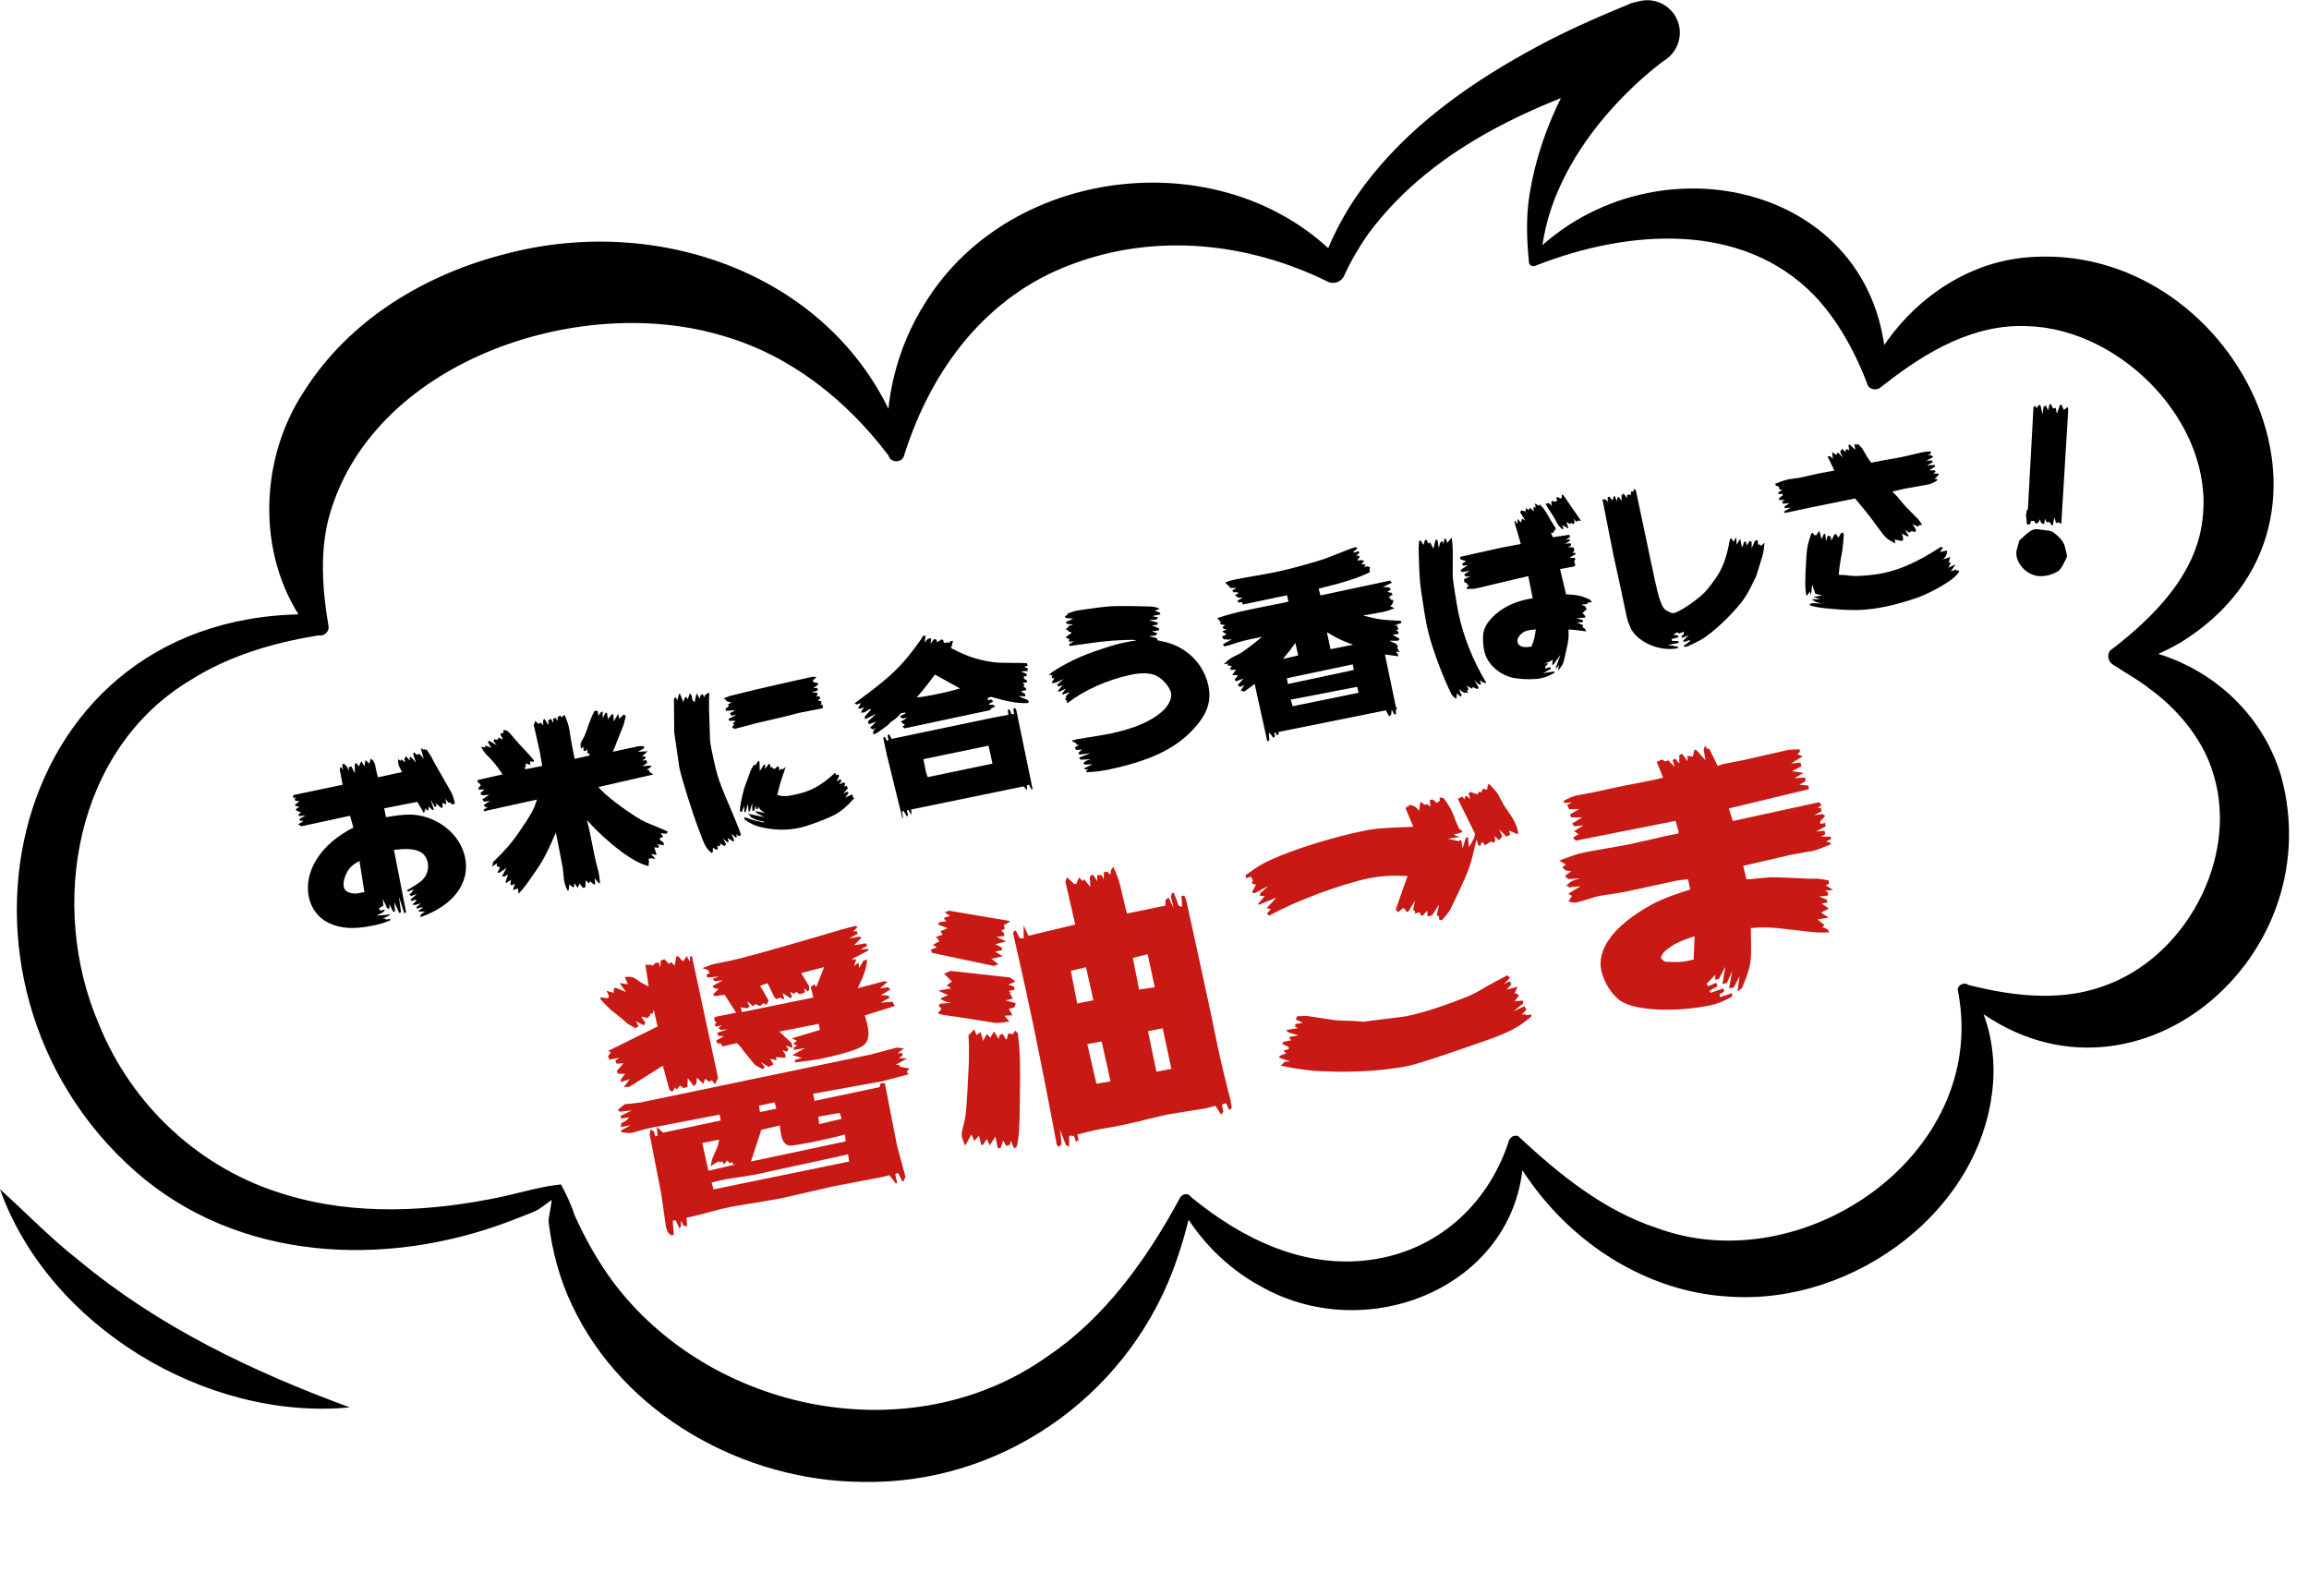
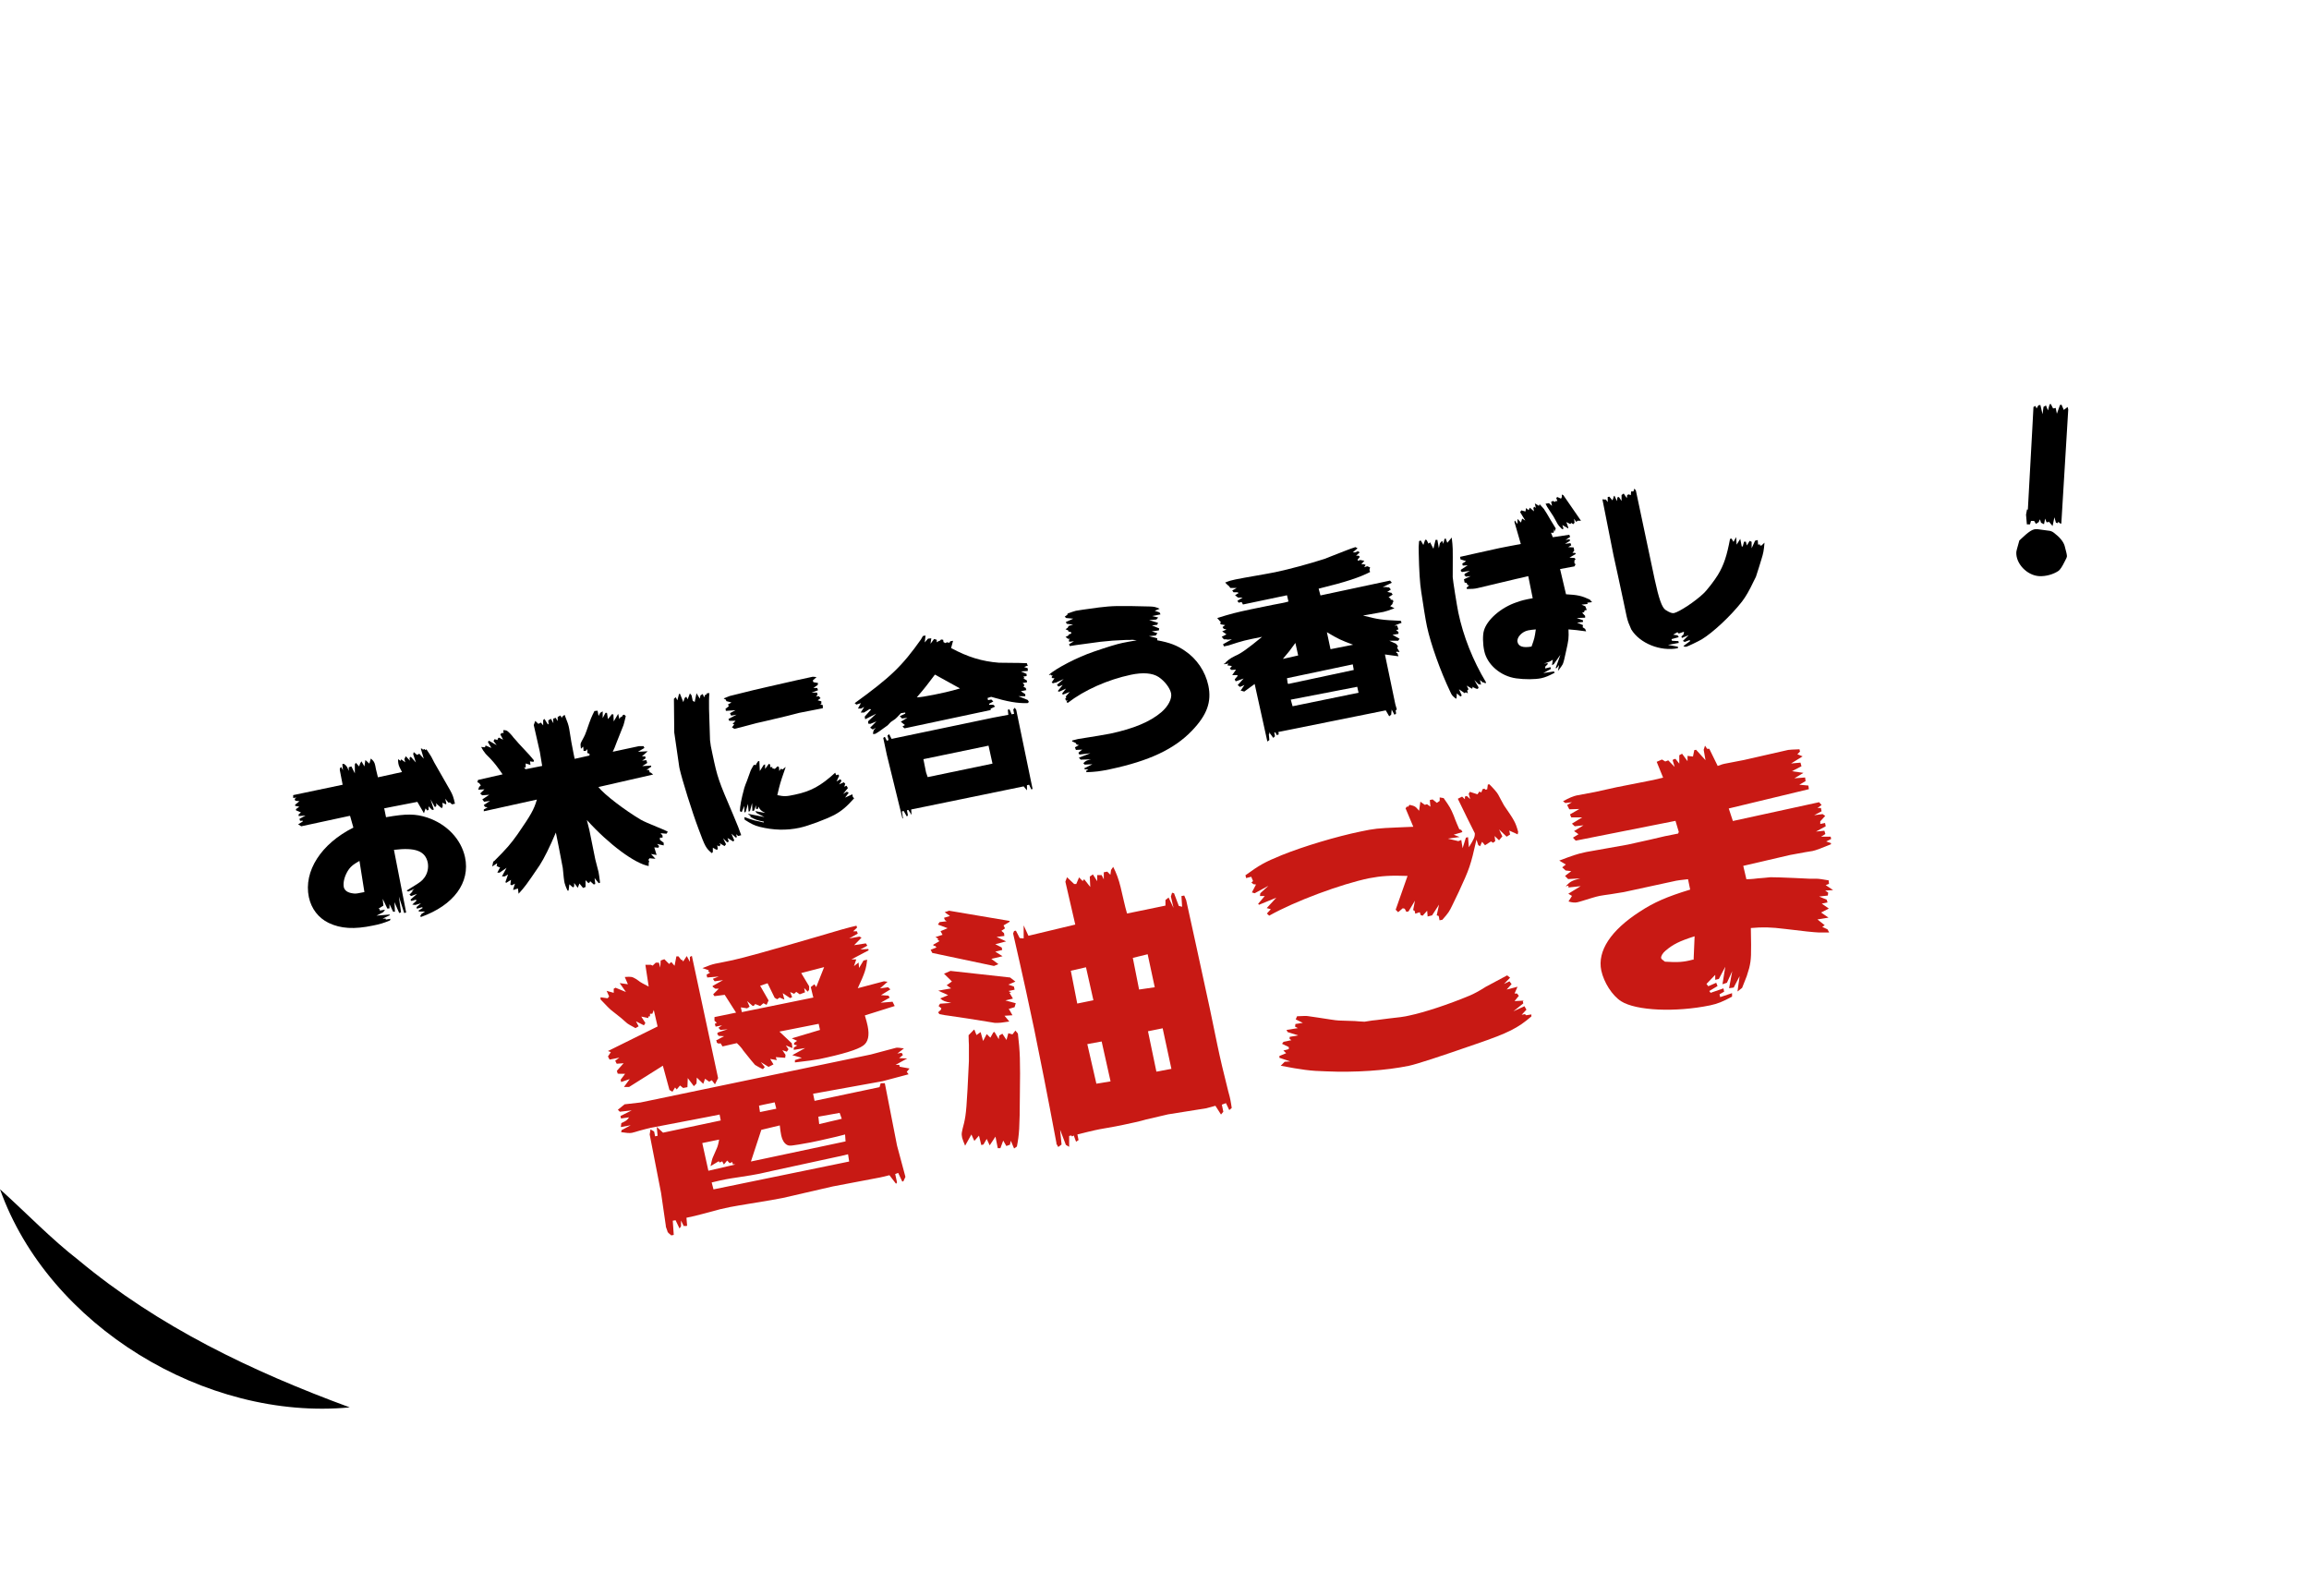
<svg xmlns="http://www.w3.org/2000/svg" id="_レイヤー_2" viewBox="0 0 140.03 96.78">
  <defs>
    <style>.cls-1{fill:#c81914;}.cls-2{fill:#fff;}.cls-3{fill:url(#Unnamed_Pattern_10);}.cls-4{fill:#212121;}.cls-5{clip-path:url(#clippath);}.cls-6{fill:none;}</style>
    <clipPath id="clippath">
      <rect class="cls-6" x="0" y="0" width="28.8" height="28.8" />
    </clipPath>
    <pattern id="Unnamed_Pattern_10" x="0" y="0" width="28.8" height="28.8" patternTransform="translate(-10768.42 -12575.52) rotate(175.63) scale(.4 -.4)" patternUnits="userSpaceOnUse" viewBox="0 0 28.8 28.8">
      <g>
        <rect class="cls-6" x="0" y="0" width="28.8" height="28.8" />
        <g class="cls-5">
          <path class="cls-4" d="m28.8-2.88c1.59,0,2.88,1.29,2.88,2.88s-1.29,2.88-2.88,2.88-2.88-1.29-2.88-2.88,1.29-2.88,2.88-2.88" />
          <path class="cls-4" d="m14.4-2.88c1.59,0,2.88,1.29,2.88,2.88s-1.29,2.88-2.88,2.88-2.88-1.29-2.88-2.88,1.29-2.88,2.88-2.88" />
          <path class="cls-4" d="m28.8,11.52c1.59,0,2.88,1.29,2.88,2.88s-1.29,2.88-2.88,2.88-2.88-1.29-2.88-2.88,1.29-2.88,2.88-2.88" />
          <path class="cls-4" d="m14.4,11.52c1.59,0,2.88,1.29,2.88,2.88s-1.29,2.88-2.88,2.88-2.88-1.29-2.88-2.88,1.29-2.88,2.88-2.88" />
          <path class="cls-4" d="m7.2,4.32c1.59,0,2.88,1.29,2.88,2.88s-1.29,2.88-2.88,2.88-2.88-1.29-2.88-2.88,1.29-2.88,2.88-2.88" />
          <path class="cls-4" d="m21.6,4.32c1.59,0,2.88,1.29,2.88,2.88s-1.29,2.88-2.88,2.88-2.88-1.29-2.88-2.88,1.29-2.88,2.88-2.88" />
          <path class="cls-4" d="m7.2,18.72c1.59,0,2.88,1.29,2.88,2.88s-1.29,2.88-2.88,2.88-2.88-1.29-2.88-2.88,1.29-2.88,2.88-2.88" />
          <path class="cls-4" d="m21.6,18.72c1.59,0,2.88,1.29,2.88,2.88s-1.29,2.88-2.88,2.88-2.88-1.29-2.88-2.88,1.29-2.88,2.88-2.88" />
          <path class="cls-4" d="m0-2.88c1.59,0,2.88,1.29,2.88,2.88S1.59,2.88,0,2.88-2.88,1.59-2.88,0-1.59-2.88,0-2.88" />
-           <path class="cls-4" d="m0,11.52c1.59,0,2.88,1.29,2.88,2.88S1.59,17.28,0,17.28s-2.88-1.29-2.88-2.88S-1.59,11.52,0,11.52" />
          <path class="cls-4" d="m28.8,25.92c1.59,0,2.88,1.29,2.88,2.88s-1.29,2.88-2.88,2.88-2.88-1.29-2.88-2.88,1.29-2.88,2.88-2.88" />
          <path class="cls-4" d="m14.4,25.92c1.59,0,2.88,1.29,2.88,2.88s-1.29,2.88-2.88,2.88-2.88-1.29-2.88-2.88,1.29-2.88,2.88-2.88" />
          <path class="cls-4" d="m0,25.92c1.59,0,2.88,1.29,2.88,2.88S1.59,31.68,0,31.68s-2.88-1.29-2.88-2.88S-1.59,25.92,0,25.92" />
        </g>
      </g>
    </pattern>
  </defs>
  <g id="SP">
    <g>
      <g>
        <g>
          <path class="cls-3" d="m37.04,81.36c2.62,17.41,30.18,23.25,38.18.6,7.28,8.78,18.84,5.32,20.01-3.47,12.57,16.49,31.89,2.5,27.23-9.3,15.09,8.35,25.64-14.96,9.42-20.29,18.2-9.11-2.5-32.59-14.79-16.86-1.95-10.88-13.16-12.22-20.72-7.19-.31-7.6,6.53-13.67,6.53-13.67-12.25,4.17-17.04,9.76-18.77,14.28-9.66-7.12-24.79-2.9-26.49,10.99-10.41-20.03-43-7.51-35.06,10.52-27.65,1.6-19.15,47.23,14.46,34.38" />
          <path class="cls-2" d="m33.75,72.27c2.61,17.41,30.19,23.25,38.18.6,7.28,8.78,18.84,5.33,20.01-3.47,12.57,16.49,31.89,2.5,27.22-9.3,15.09,8.35,25.64-14.96,9.42-20.28,18.2-9.1-2.5-32.59-14.79-16.86-1.96-10.88-13.17-12.22-20.72-7.19-.31-7.61,6.54-13.67,6.54-13.67-12.26,4.16-17.04,9.76-18.79,14.28-9.65-7.12-24.79-2.9-26.48,10.99-10.4-20.03-42.99-7.51-35.06,10.52-27.64,1.6-19.14,47.23,14.45,34.38" />
          <path d="m21.21,85.35c-8.72.83-18.26-4.93-21.21-13.23,1.65,1.49,3.1,3.01,4.75,4.29,4.86,4.05,10.51,6.75,16.46,8.94" />
        </g>
-         <path d="m34.01,71.81c.27.5.61,1.17.83,1.87.64,1.42,1.39,2.77,2.31,4.02,5.97,8,18.14,10.43,26.4,4.54,3.45-2.32,5.99-5.87,7.97-9.52.14-.33.51-.42.72-.12,3.14,2.58,6.89,4.36,10.89,3.8,3.92-.53,7.03-3.22,8.33-7.07.06-.3.28-.54.61-.43,2.47,2.31,5.17,4.5,8.38,5.56,8.82,3.3,20.11-4.38,18.32-14.21l-.03-.14c-.09-.35.37-.59.63-.38,2.92.74,5.89,1.04,8.6-.08,4.87-1.95,7.92-8.05,6.15-13.05-.64-1.9-2.13-3.67-3.81-4.87-.59-.47-1.27-.84-1.94-1.28l-.24-.15c-.28-.18-.35-.56-.18-.83,2.61-1.99,5.24-4.59,5.62-7.96.74-5.78-4.88-11.55-10.58-11.73-3.24-.16-6.12,1.5-8.73,3.55l-.22.17c-.23.18-.57.14-.75-.09-.78-2.1-1.9-4.08-3.28-5.51-4.37-4.49-11.24-3.98-16.75-1.84l-.16.06c-.15.06-.32-.01-.37-.16-.14-1.38-.2-2.82.04-4.24.68-4.14,2.75-7.98,5.49-11.13l2.01,3.46c-6.43,1.89-13.19,4.59-17.29,10.13-.55.79-1.04,1.61-1.44,2.49-.15.4-.61.6-1,.42-4.9-2.42-10.5-2.96-15.52-1.07-5.17,1.9-8.54,6.33-10.2,11.63-.14.45-.83.42-.94-.03-2.58-3.4-5.94-6.05-9.96-7.23-8.86-2.72-21.53,1.61-24.01,11.12-.49,1.95-.38,4.19.01,6.44.07.33-.25.65-.58.58-2.78.44-5.46,1.25-7.73,2.68-7.06,4.17-8.71,13.72-5.61,20.91,1.99,4.91,6.11,8.77,11.23,10.3,4.28,1.33,8.89,1.07,13.24.15,1.13-.25,2.42-.64,3.55-.74m-.53.91c-.41.29-.67.53-1.05.72l-.5.2-1.03.4c-7.5,2.85-16.47,2.47-22.71-3.03C-4.74,59.62.33,36.75,19.25,37.26c0-.02-.53.88-.53.88-3.15-4.03-3.13-10.1-.28-14.41,2.78-4.39,7.41-7.13,12.33-8.36,9.76-2.54,20.82,1.74,24.05,11.75.05.02-1,.18-.99.19-.21-3.02.55-6.23,2.29-8.96,5.25-8.48,18.37-9.82,25.17-2.57l-1.14.34c.68-2.03,1.77-3.91,3.12-5.56,2.69-3.31,6.26-5.75,9.98-7.75,1.85-1,3.78-1.83,5.71-2.63h.01l.46-.11c1.06-.26,2.13.39,2.39,1.45.2.83-.16,1.67-.84,2.12-.18.11-.44.32-.66.5-.71.57-1.37,1.19-2,1.84-1.71,1.77-3.15,3.81-4.05,6.12-.45,1.16-.72,2.39-.84,3.65l-.54-.27c7.45-7.52,21.54-4.28,21.51,7.37l-1.08-.27c1.73-3.61,5.28-6.55,9.47-6.96,12.62-1.21,21.36,16.02,9.43,23.36-1.06.61-2.21,1.08-3.34,1.44l-.09-1.23c.42.06.83.16,1.26.24,3.89.89,7.13,3.74,8.29,7.64,3.14,11.45-9.8,21.8-19.38,13.4-.03,0,.58-.52.58-.52.96,1.54,1.42,3.46,1.35,5.37-.35,7.91-8.42,13.87-16.06,13.31-4.28-.24-8.24-2.48-10.98-5.64-.88-1-1.64-2.14-2.31-3.29l.85-.22c.25,8.22-9.17,12.37-15.93,8.53-2.11-1.14-3.77-2.88-4.87-4.85l.71-.13c-.29,1.36-.69,2.75-1.19,4.07-2.95,7.69-10.46,12.92-18.76,12.77-7.24-.03-14.53-4.09-17.65-10.7-.77-1.6-1.22-3.33-1.43-5.07,0-.38.14-.78.19-1.36" />
      </g>
      <g>
        <g>
          <path d="m21.19,49.48l-2.92.63-.19-.12.28-.17v-.05s-.16.01-.16.01l-.04-.12.37-.2-.42.03v-.1s.14-.12.14-.12l-.3-.13v-.07s.2-.15.2-.15l-.25-.05v-.07s.26-.21.26-.21l-.25-.03-.04-.11.11-.08-.2.02v-.17s3-.63,3-.63l-.17-.88v-.11s.08-.09.08-.09l.11.2-.04-.37.09-.02c.17.12.2.16.3.43v-.22s.16-.05.16-.05l.21.42v-.55s.06-.09.06-.09l.2.22.06-.18.08-.13.18.31.06-.39.24.22.09-.31c.19.17.22.22.27.44l.04.21.12.49,1.46-.32c-.11-.2-.2-.38-.22-.51-.01-.05-.02-.14-.02-.27l.15.1.04-.09.25.18-.06-.19.09-.18.25.27-.03-.16.08-.08.31.35-.16-.5.03-.13.2.17.14-.07.27.3-.18-.61h.08s.05.07.05.07l.08-.05.07.07.06-.05c.15.23.26.38.3.46l.18.35c.32.56.64,1.12.96,1.68.15.27.2.4.29.81l-.18.04-.13-.12-.08.02-.2-.24.07.29-.03.05-.21-.1.02.22-.06.12-.36-.31.04.13-.05.09h-.06s-.25-.45-.25-.45l.2.62-.1.02-.22-.22v.22l-.09.03-.09-.13-.1.3-.4-.69-2.01.39.11.54c1.25-.22,1.79-.21,2.5.02,1.19.4,2.05,1.31,2.29,2.4.33,1.54-.68,2.92-2.67,3.63l-.06-.06.06-.04v-.06s.25-.17.25-.17h-.36s-.05-.05-.05-.05l.27-.17-.05-.04-.31.09-.02-.1.27-.23-.34.1-.19-.02.25-.23-.02-.07-.28.08-.06-.08.4-.35-.36.13-.1-.08.18-.19v-.06s.13-.11.13-.11l-.38.17-.1-.06c.15-.09.27-.17.32-.2.54-.33.6-.38.76-.59.19-.26.26-.6.2-.91-.15-.7-.75-.93-2.05-.77l.74,3.8-.12.03-.32-1,.13.96-.11.04-.29-.66.03.58h-.11s-.22-.46-.22-.46v.26s-.13.01-.13.01l-.28-.59.04.41-.3.19.08.03v.08s.32-.05.32-.05l-.11.15-.41.21.8-.07v.05s-.43.2-.43.2h.19s.01.06.01.06l.28-.05-.03.1c-.42.17-.62.23-1.03.31-1.14.24-1.96.19-2.69-.16-.62-.3-1.05-.86-1.2-1.56-.33-1.57.74-3.24,2.7-4.22l-.2-.71Zm.61,2.73c-.41.23-.57.37-.74.66-.18.32-.26.67-.21.93.05.21.24.34.56.38.16.03.28,0,.69-.08l-.3-1.89Z" />
          <path d="m29.94,52.25c.83-.83,1.02-1.06,1.45-1.66.82-1.19.99-1.49,1.17-2.1l-3.22.71v-.11s.23-.13.23-.13l-.16-.03-.07-.11.38-.25-.36.05-.11-.14.42-.28-.43.03-.12-.11.26-.25-.38.02.06-.17.1-.09-.1-.14-.11-.05.04-.14,1.49-.34c-.34-.49-.47-.66-.74-.95-.19-.19-.32-.32-.35-.38-.04-.04-.13-.17-.21-.33l.23.02.04-.11.35.15-.21-.36.06-.08.47.27-.19-.25.06-.11.21.05-.03-.06.08-.09.26.13-.17-.33.1-.08h.1s-.02-.17-.02-.17c.18,0,.22.02.34.13.04.04.15.14.29.33.11.11.2.23.3.34l.66.71c.05.05.13.16.27.32l-.02.09-.19-.02-.03-.04.03.25-.29-.09v.26s-.11-.04-.11-.04l.1.13,1.01-.2-.14-.85-.37-1.63.09-.25.19.18.15-.08.14.17v-.32s.08-.07.08-.07l.2.32h.05s-.02-.23-.02-.23l.16-.1.15.27-.02-.27.16-.06.12.2v-.25s.17-.09.17-.09l.08.16.02-.08.15-.12c.18.45.24.62.28.85l.13.8s.06.29.13.68l.07.34.9-.2v-.11s-.13-.04-.13-.04v-.24s-.1.11-.1.11h-.13s-.02-.26-.02-.26l-.14.13c-.02-.15-.03-.3-.02-.3.01-.06.08-.19.19-.39.04-.07.11-.22.17-.4.27-.78.28-.8.48-1.2l.19-.02.06.32.1-.19.15-.09v.41s.17-.32.17-.32h.09s.06.38.06.38l.24-.3.09.02.02.42.27-.46.07.32.07-.12.08-.02.07-.11.08-.02.09.09c-.07.3-.12.5-.14.55l-.41,1.03c-.02.06-.07.18-.13.34l-.11.24,1.59-.34h.28l.05.11-.39.23.59-.03-.35.31h.2s.02.12.02.12l-.21.14.26-.03.05.17-.3.19.54-.03v.07s-.28.19-.28.19h.14s.06.16.06.16h.05s.15.12.15.12l-3.32.76c.37.47,1.61,1.41,2.57,1.98.24.13.45.22,1.06.47.17.07.28.12.36.15l.22.11-.08.12-.36-.03.12.14v.13s-.16,0-.16,0v.13s.23.18.23.18v.16s-.4-.09-.4-.09l.12.13-.04.1-.25-.02.14.46-.34-.06.27.29-.36-.03-.07.1.05.07-.03.12v.18c-.84-.15-2.41-1.31-3.75-2.79.08.31.13.51.15.6l.36,1.78.2.78c.03.15.05.32.09.64l-.08.03-.25-.31.04.36-.09.03-.23-.21v.06s-.09.07-.09.07l-.18-.18v.41s-.15.06-.15.06l-.22-.27-.1.26-.22-.29v.2s-.07.07-.07.07l-.22-.19-.05.38h-.06c-.1-.2-.16-.38-.18-.46-.03-.12-.07-.45-.11-.91-.22-1.17-.29-1.51-.42-2.15-.39.92-.7,1.54-.98,1.98-.84,1.24-.9,1.31-1.28,1.73l-.04-.32-.27.09-.02-.03.11-.35-.2.1-.08-.05.04-.28-.29.18-.05-.04.16-.47-.2.12h-.17s.28-.52.28-.52l-.42.29h-.14s.17-.32.17-.32l-.1-.02-.05-.04h-.06s.03-.19.03-.19l-.3.2.07-.33Z" />
          <path d="m40.85,42.4l.13-.12.1.19.1-.39h.06s.2.5.2.5l.08-.25.1-.08.08.16.14-.36.1.12.07.33.12.07.11-.53.2.33.04-.2.14-.08.08.2.07-.16h.07s.02-.08.02-.08l.16-.02c-.03.38-.02.52-.02.98l.06,1.88c.02.22.06.45.15.85.3,1.42.36,1.59,1.24,3.64q.39.92.5,1.27l-.18.05-.13-.11.05.17-.06.04-.27-.24.17.41-.07.06-.34-.21.08.22-.1.04-.25-.24.18.36-.09.11-.31-.18.07.12-.1.08-.1-.07.03.25-.09.02-.21-.12v.26s-.06.07-.06.07c-.36-.3-.41-.4-.8-1.45-.4-1.05-1.02-3.05-1.16-3.69-.01-.06-.03-.14-.04-.25l-.28-1.93-.02-2.04Zm3.17.57l.18-.14-.05-.11.21-.12-.31-.08-.03-.09-.12-.06v-.02s.35-.14.35-.14c1.16-.29,1.97-.49,2.36-.57l1.67-.38,1.01-.22.23.02-.23.21.04.1.28.05-.02.12-.26.18h.23s.05.14.05.14l-.39.14h.33s.03.14.03.14l-.1.1.18-.02.1.12-.17.13.22.06v.17s-.1.02-.1.02l.19.04v.19s-1.43.28-1.43.28c-.52.13-.99.26-1.16.29-.78.18-1.38.33-1.42.33l-.68.18c-.1.03-.33.09-.67.17l-.15-.09.14-.18-.1-.03.18-.19h-.39s-.04-.11-.04-.11l.49-.26-.33.06-.07-.15.33-.18-.58.04-.02-.15Zm1.83,3.38l.12-.18.08-.02.03.61.24-.38.08-.02v.27s.23-.31.23-.31l.08.05v.15s.14,0,.14,0l-.02.07.16.04.17-.16.08.05.02.24.09-.14.11.04.19-.15c-.25.71-.27.8-.33.99-.06.2-.09.34-.18.72.42.09.56.08,1.07-.03.96-.2,1.57-.53,2.44-1.33l.06.15.13-.04.05.08-.16.34.24-.14.06.11-.14.21.28-.13.09.09-.06.18.14-.06.08.14-.29.36.23-.14.11.07-.22.29.44-.2.03.16.08.08c-.45.51-.76.77-1.2,1.01-.55.28-1.56.66-2.11.78-.79.17-1.59.15-2.43-.06-.31-.08-.49-.17-.9-.43l-.02-.16c.34.12.39.14.64.21.17.03.36.08.53.12l.02-.05c-.43-.09-.49-.11-.83-.29l.03-.04-.18-.15c.38.08.44.09,1.01.2l-.47-.24-.09-.12.61.11c-.27-.14-.31-.18-.41-.38l-.04.14h-.07s-.04-.01-.04-.01v-.22s-.12.33-.12.33l-.1.02-.02-.48-.13.49-.08.03-.04-.47-.14.49-.08.03v-.4s-.16.38-.16.38l-.11-.06c.01-.33.08-.71.27-1.41.05-.15.1-.29.16-.43.13-.35.21-.57.22-.61-.01,0,.09-.18.19-.35h.16Z" />
          <path d="m51.81,42.66c2.22-1.61,2.89-2.26,4.04-3.88l.12-.21.16-.03-.05.42.2-.23.2-.02-.05.33.22-.29.16.05v.15s.13-.08.13-.08l.07-.02.06-.07.13.02.02.14.12.06.08-.05.16.03.05-.09.17-.03-.12.44c1.02.55,1.88.81,2.9.89.26,0,.56.01.9.01.2,0,.33,0,.8.02l.02.09.05.04-.24.1.22.08v.16s-.41.03-.41.03l.34.15v.13s-.2.03-.2.03l.07.09-.07.02.22.13v.11s-.26.04-.26.04l.11.12-.06.11.17.09-.04.03.05.08-.34.07.27.18v.12s-.42,0-.42,0l.57.23.07.12-.08.07c-.62.02-1.22-.09-2.21-.38l-.22.07.03.13.2-.04.12.12-.25.14v.06s.25,0,.25,0l.11.11-.27.13v.08s-5.22,1.11-5.22,1.11l-.13-.11.15-.09-.25-.2.4-.24-.33.04-.13-.14.33-.15v-.07s-.26.04-.26.04c-.17.19-.35.37-.4.39l-.22.15-.19.2q-.66.49-.77.52s-.05,0-.12,0c.03-.21.03-.23.18-.38l-.19.11-.16-.11.38-.38-.37.15-.13-.02v-.14s.49-.46.49-.46l-.67.34-.03-.16.39-.44-.09-.02-.34.21h-.2s.21-.34.21-.34l-.19.1h-.19s.18-.33.18-.33l-.28.09-.08-.08Zm1.75,2.12l.05-.08h.06s.11.22.11.22l.11-.04-.07-.27.1-.09.15.29,6.17-1.29.91-.17-.03-.31.1-.02.13.3.15-.03-.05-.26.09-.11.09.13.99,4.79-.07.04-.14-.29-.13.03v.31s-.2-.24-.2-.24l-6.82,1.4.02.33-.19-.3-.09.02.06.3-.06.08-.2-.34-.1.03.06.41-.03.02-.95-3.87-.21-.99Zm3.14-3.87c-.49.65-.56.75-1.1,1.38.28-.01.45-.05,1.05-.16l.7-.15c.37-.09.46-.11.87-.23l-1.52-.84Zm-.45,6.22l3.94-.82-.24-1.09-3.95.82.16.8.1.29Z" />
          <path d="m63.61,40.92c.45-.4,1.72-1.06,2.72-1.4q1.25-.43,1.74-.53c.21-.05.49-.09.87-.16-.19-.03-.34-.04-.39-.02h-.29s-.78.04-.78.04c-.01,0-.39.04-.74.07l-1.48.2-.38.06-.05-.11.3-.18-.29.03-.02-.11.06-.07h-.11s-.15-.11-.15-.11l.19-.1v-.05s.16-.06.16-.06l-.02-.09-.16-.03v-.06s-.17-.08-.17-.08l.13-.09.06-.11.27-.08-.39-.05-.05-.11.45-.2-.43-.04-.09-.08.17-.13v-.06c.22-.08.42-.15.51-.17q.13-.03,1.39-.2c.83-.1,1.15-.11,3.08-.06.27.01.34.02.61.14l-.3.12.29.1.06.12-.51.1.37.09-.11.12-.44.04.54.16-.05.12-.32.04.44.18-.02.12-.43.06.34.11-.1.14-.41.04.5.13v.12c.76.14,1.2.31,1.68.64.73.49,1.24,1.26,1.42,2.1.21,1-.08,1.79-1,2.75-1.08,1.12-2.6,1.83-4.96,2.33-.62.13-.88.16-1.43.18l-.02-.08.13-.09h-.19s-.07-.06-.07-.06l.51-.25-.47.02-.08-.08c.13-.15.19-.17.46-.24l-.62.02-.11-.12.7-.27-.67.08-.06-.11.23-.19-.38.02-.06-.16.24-.13-.14-.04-.05-.09-.22-.1v-.05c.18-.05.29-.08.35-.09.09-.02.56-.09,1.24-.2.23-.04.48-.08.73-.13,1.41-.3,2.41-.72,3.08-1.29.43-.36.67-.84.6-1.16s-.38-.73-.75-.98c-.38-.25-.96-.29-1.68-.14-1.42.3-2.83.93-3.84,1.71l-.07-.06.06-.12-.09.05-.05-.13.07-.06-.04-.07.25-.28-.43.17-.03-.08.23-.29-.42.19-.08-.04.3-.37-.26.1-.09-.11.41-.35-.48.22h-.05s-.12.04-.12.04l-.08-.05.17-.26h-.12s-.06-.06-.06-.06l.07-.11h-.1s0-.05,0-.05l-.08.03-.06-.05Z" />
          <path d="m74.23,40.3q.19-.29.67-.52c.36-.15.75-.43,1.64-1.16-1.08.22-1.11.22-2.03.52l-.28.06-.06-.13.54-.3-.25.02-.12-.02h-.12s-.13-.15-.13-.15l.29-.15-.26-.18.26-.11-.17-.05-.07-.1.16-.12-.28-.05v-.06s-.04-.01-.04-.01l.07-.06-.06-.05-.17-.2c.88-.27,1.11-.33,2.05-.53.68-.14,1.1-.23,1.32-.27.32-.06.52-.1.58-.11.09-.02.21-.04.37-.09l-.09-.38-2.67.56-.08-.15-.18.04-.08-.11.32-.2h-.28s-.18-.14-.18-.14l.22-.14-.08-.04h-.23s-.08-.11-.08-.11l.27-.15h-.38s-.12-.15-.12-.15l-.04-.02-.16-.16c.27-.11.39-.14.63-.19.18-.04.85-.16,1.66-.3.26-.04.51-.1.75-.14.86-.18,2.07-.51,2.97-.8q.2-.07,1.33-.52.28-.11.56-.2l.13.07-.29.25h.15s.16-.07.16-.07l.11.07-.22.2h.15s.08.07.08.07l-.14.17.03.07.13-.05.25.05-.18.21h.16s.1.04.1.04l-.09.14.19-.06.17.07-.04.15.04.13c-.62.32-1.44.6-3.12,1.01l.11.41,4.22-.9.11.13-.55.26h.21s.08.02.08.02h.09s.11.13.11.13l-.22.15.12.02.05.02h.07s.09.12.09.12l-.25.16.13.08-.02.06.16.03.02.11-.05.07v.06s-.14.13-.14.13l.26.13c-.28.11-.57.2-.67.22-.11.02-.36.06-.84.15l-.4.07c.94.24,1.13.27,2.29.32l.05.12-.44.17h.17s.08.23.08.23l-.14.04.14.12v.11s-.36.06-.36.06l.43.24-.09.12h-.53s.4.18.4.18l.12.15-.05.1.15.25-.2-.02v.08s.06,0,.06,0l.07.2-.82-.11.63,3.02.09.31-.07.07.03.18-.1.08-.17-.32-.03.31-.12.1-.21-.36-.2.04-6.31,1.27.02.15-.12.04-.08-.16h-.07s.04.23.04.23l-.1.1-.27-.37.04.11-.04.03.03.36-.12.09-.77-3.49-.63.46-.22-.06.23-.34-.27.12-.14-.11.36-.4-.48.17-.06-.12.18-.21-.03-.05h-.3s.23-.33.23-.33l-.27.02-.11-.08.13-.16-.28-.04.07-.11-.2.04-.06-.07Zm4.5-.54l-.17-.77c-.32.45-.38.52-.76.97l.93-.21Zm-.61,1.72l3.98-.85-.06-.34-3.99.84.04.3.04.05Zm.27,1.35l4-.82-.08-.36-4.03.78.07.26.04.14Zm3.67-3.73c-.77-.29-.88-.34-1.59-.76l.22,1.03,1.37-.27Z" />
          <path d="m86.17,32.79l.15.26.11-.32.09.02.11.22.1-.08.2.39.13-.54h.11s.09.51.09.51l.07-.34h.04s.07-.11.07-.11l.04.04.05.14.07-.29.07-.04.1.27.27-.32c.04.33.05.46.06.69,0,.1.01.67,0,1.71,0,.14.26,1.77.34,2.15.3,1.43.88,2.9,1.68,4.23l-.04.07-.08-.06h-.07s-.18-.15-.18-.15l.07.28-.16-.03-.25-.25.26.45-.05.09-.11-.02-.25-.12.05.05-.03.08-.33-.19.11.22-.08.07.04.18-.13-.07-.06.06-.35-.24.17.38-.08.06-.22-.19-.02.3-.04.02c-.21-.17-.24-.2-.33-.4-.61-1.27-1.2-2.94-1.42-3.97-.09-.41-.24-1.38-.35-2.12-.08-.49-.13-1.29-.15-2.34-.01-.33-.01-.4.02-.72l.08-.04Zm2.43,1.76l.41-.27-.3.02-.03-.12.23-.15-.34-.11-.02-.15,1.07-.24c.58-.13.91-.2,1.31-.29.23-.05.73-.14,1.3-.25l-.39-1.35.04-.07.07.12.08.08v-.3s.21.22.21.22l.07-.24.19.12-.31-.51.07-.11.25.07.04-.21.15.13.08-.15.25.22-.04-.2.05-.08.1.07-.06-.27.25.15.04-.1c.15.16.3.32.3.35.06.08.19.3.38.63.04.07.16.27.3.49l-.09.21-.04-.2v.25s-.16,0-.16,0l.11.27,1-.15.05.13-.28.19.25-.05.02.1-.3.18.33-.04.05.13-.19.11.33.02.04.19-.11.14h.16l.05.06-.39.23.31.02.06.08-.07.07v.17s.07.06.07.06l-.07.13-.87.16.36,1.53c.71.04.94.09,1.44.32l.14.16-.29.03.02.08-.37.04.23.1.09.22-.13.03-.03.1-.12.04.18.19v.11s-.51.02-.51.02l.38.14v.1s-.36.04-.36.04l.36.15-.02.13.15.1.06.15c-.55-.07-.63-.09-1.07-.12.02.55.02.59-.17,1.43-.07.34-.13.57-.17.66,0,.02-.14.24-.3.43l.07-.36-.15.19h-.06s.29-.81.29-.81l-.4.57-.11.06.05-.33-.21.12-.34.12.21-.03.05.04-.17.17v.11s.32-.08.32-.08l.02.11-.46.25.65-.1.04.08c-.38.2-.55.27-.81.33-.37.08-1.01.08-1.52.01-.95-.13-1.77-.84-1.94-1.67-.09-.41-.1-.96-.02-1.22.18-.66,1.03-1.41,2-1.73.24-.09.46-.15.96-.24l-.27-1.34c-.3.08-.57.13-.69.16l-2.4.57c-.17.04-.34.05-.63.05l-.02-.08.16-.14-.1-.02-.06-.13-.12-.02-.04-.2.41-.19-.29.03-.1-.1.04-.08.3-.17-.48.07-.07-.06v-.04Zm4.54,3.62c-.17.01-.36.04-.47.06-.38.08-.7.43-.64.7.06.28.34.37.85.28.17-.47.19-.54.26-1.04Zm.81-7.64l.17.15-.05-.25.11-.05.12.06.04-.05h.11s-.07-.19-.07-.19l.06-.06.23.1.05-.1v-.15s.09.04.09.04l1.07,1.55h-.2s-.09.07-.09.07l-.13-.19.03.24-.08.09-.12-.08-.06.07-.24-.12.12.33v.06s-.36-.21-.36-.21l.07.23-.09.02c-.15-.15-.24-.26-.26-.3l-.26-.47-.38-.58s-.05-.1-.1-.19l.23-.04Z" />
          <path d="m97.38,30.28l.12.17v-.31s.1-.02.1-.02l.18.22.04-.07v-.03s.03-.04.03-.04v-.07s.06-.07.06-.07l.15.33.03-.23.09-.02.16.24v-.36s.13-.09.13-.09l.19.28.02-.19.1-.04.12.05.02-.23h.14s.06-.17.06-.17l.09.12,1.14,5.39c.25,1.16.44,1.71.66,1.85.25.16.39.21.51.19.32-.07,1.28-.7,1.78-1.18.23-.21.67-.79.88-1.13.37-.61.55-1.18.74-2.19l.09-.02.12.2.16-.29.03.46.22-.35.09.46h.06s.08-.29.08-.29h.11s.06.23.06.23l.17-.28.12.06v.39s.21-.46.21-.46l.16-.04.02.28.11-.02v.06s.09.02.09.02l.19-.18c-.04.49-.07.64-.19,1.02-.1.35-.17.54-.33,1.05-.05.09-.1.2-.15.3q-.36.77-.7,1.21c-.69.88-1.77,1.88-2.43,2.28-.22.13-.85.43-.94.45-.01,0-.05,0-.1,0l-.08-.04.42-.31-.05-.05-.29.11-.11-.06.35-.35-.41.17-.03-.09.13-.12.03-.17-.32.11-.08-.08-.26.15.27.04.07.11-.44.12.03.1.39.02.02.11-.65.12.6.11v.09c-1.06.21-2.31-.29-2.83-1.14-.16-.37-.2-.45-.28-.79l-.22-1.04-.24-1.12-.06-.28-.28-1.28-.67-3.38.19.02Z" />
-           <path d="m107.7,29.4l-.07-.05c.42-.17.63-.24.83-.28q.09-.02.63-.09l1.32-.29c.2-.04.45-.08.84-.15l-.42-.87h.08s.03.01.03.01h.07s.14.15.14.15l-.04-.42.26.19.04-.14.1.02.26.28-.17-.35.1-.19.22.19.02-.14.09-.03.12.08-.05-.33.08-.03.33.32-.04-.35h.05s.13.09.13.09l-.04-.07.04-.05c.17.16.28.28.31.34l.29.49c.04.06.11.18.23.33l.77-.15c.59-.1.94-.16,1.07-.19l1.3-.3s.22-.03.47-.05v.15s-.21.08-.21.08h.21s.16.11.16.11l-.43.24.35-.03.03.12-.33.18.47-.02.02.09-.36.23h.32s.07.08.07.08l-.15.12h.27s.09.05.09.05l-.28.28h.14s.04.07.04.07c-.24.16-.38.22-.56.26-.14.03-.55.1-1.16.21-.15.02-.3.05-.46.09-.12.03-.32.07-.56.13.13.13.23.23.27.27.18.22.36.44.55.65l.79.8s.1.14.2.31h-.19s-.05.1-.05.1l-.35-.15.22.33-.05.15-.22-.06-.14.09-.26-.17.21.34-.03.07-.39-.18.09.18-.02.05.04.13-.09.09-.43-.09.03.24c-.52-.28-.59-.33-1.02-.93-.48-.66-.86-1.15-1.42-1.8-2.08.42-2.37.48-2.95.6l-1.31.28-.06-.08.42-.25-.36.04-.02-.11.31-.2-.39.04-.06-.13.17-.11-.35.02v-.13s.22-.16.22-.16l-.02-.08h-.24s-.02-.09-.02-.09l.26-.18h-.17s-.07-.2-.07-.2l-.18-.03.05-.09Zm1.84,6.67c-.08-.38-.08-.94.01-2.35.04-.55.09-.76.29-1.35l.09-.07.12.19.07-.07.02.05.19-.28.15.51.12-.31.09-.02.05.45.11-.34.17.06.05.25.16-.36.12-.05.14.23.17-.29.11-.02.05.11c-.03.47-.07.8-.09.97-.05.26-.1.53-.14.8-.02.11-.05.34-.08.68.19,0,.4.02.42.02.12.02.23.03.35.04.41.04,1.37-.04,1.95-.17,1.06-.22,2.17-.73,3.45-1.57h.16s-.18.3-.18.3l.42-.1c-.02.29-.04.33-.25.55l.44-.15-.09.34h.14s-.16.31-.16.31l.44-.21-.29.43.35-.12v.11s.05-.05.05-.05l.1.03v.05q-.27.48-1.67,1.2-.48.24-.87.38c-.65.22-1.27.4-1.83.52-1.25.26-2.05.29-3.72.12-.43-.05-.57-.07-.93-.17l-.05-.07.14-.07.66.02c-.38-.06-.43-.09-.68-.26h.53s-.43-.14-.43-.14l.55-.09-.42-.1-.19-.56-.07.66-.07-.24-.17.25-.06-.04Z" />
          <path d="m122.46,32.78c.6-.57.81-.71,1.09-.69t.66.09q.2.01.35.13.53.4.65.79c.1.36.14.55.14.63q0,.08-.14.33-.22.45-.37.56c-.31.21-.76.34-1.17.32-.74-.04-1.43-.76-1.39-1.46,0-.03.02-.08.03-.15l.15-.54Zm.52-1.87l.27-4.91.07-1.32.12-.06.07.15.11-.19.12-.02.13.56.06-.45.15-.08.12.3.1-.37.07-.02.14.27.16-.03.07.35.19-.53.09-.02.14.32.13-.1.1-.08.04.15-.42,6.92h-.06s-.12-.1-.12-.1l-.06.08-.09-.04-.09-.32-.11.53-.23-.27-.04.04h-.1s-.08-.22-.08-.22l-.07.34-.18-.09-.07-.21-.07.17-.17.11-.11-.18h-.19s-.06.21-.06.21h-.19s-.05-.59-.05-.59l.06-.32Z" />
        </g>
        <g>
          <path class="cls-1" d="m37.08,63.82l-.21-.08,3.01-1.49-.23-1-.09.23h-.14s0,.15,0,.15l-.11.02.02.09-.44-.09.25.39-.09.14-.48-.24.16.3-.19.11c-.28-.15-.48-.26-.55-.33l-.33-.29c-.17-.14-.35-.28-.53-.42-.09-.05-.41-.38-.71-.7v-.13s.43.06.43.06l.09-.11-.15-.34.43.12v-.25s.11-.06.11-.06l.63.26-.38-.54.5.07-.19-.44c.4-.03.44-.02.68.12l.16.11c.07.07.33.21.61.35l-.2-1.32h.33s.11.05.11.05l.19-.18h.19s.08.3.08.3l.03-.43.22-.08.29.29.13-.12.2.23.11-.57h.13s.16.21.16.21h.06s.06.1.06.1l.22-.33.19.35v-.3s.12-.06.12-.06l1.59,7.41-.19.38-.19-.25-.16.09-.25-.18-.11.31-.39-.38-.02.36-.16.16-.37-.49-.02.55-.26.05-.19-.15-.2.24-.1-.12-.16.26-.18-.11-.4-1.47-2.05,1.29h-.31s.35-.48.35-.48l-.52.18-.03-.14.27-.36h-.33s-.12-.01-.12-.01l-.05-.17.41-.46-.42.03-.09-.18.25-.19-.59.12-.1-.19.18-.27Zm.65,4.7l.52-.28-.6.11.03-.24c.28-.13.34-.16.47-.35l-.49.07-.03-.15.68-.34-.72.08-.12-.12.41-.33.96-.11,13.97-2.91,1.54-.41c.06-.01.23,0,.47.04l-.4.31.26-.04.08.13-.23.19.49.02-.71.39h.23s.02.11.02.11l.6.11-.17.2.11.15-1.58.42-4.21.76.09.43,3.94-.83.07-.24h.25l.74,3.78.51,1.9-.12.26-.07.03-.25-.53-.18.07.11.51-.06.08-.4-.52c-.33.09-.52.12-.59.14l-2.84.54-3.04.7c-.3.06-.95.18-2.03.35-.47.08-.86.14-1.16.2-.48.1-.59.12-1.64.41q-.51.14-1.01.24l.04.47-.05.04-.08-.02-.07.02-.17-.34v.35s-.09.13-.09.13l-.24-.5-.17.03.06.86-.15.03c-.11-.08-.21-.19-.22-.2,0-.04-.05-.15-.11-.33v-.05s-.29-2-.29-2l-.69-3.54.05-.31.22.13.06.29.15-.03-.05-.54.38.35,3.5-.74-.07-.36-.65.13-3.55.68c-.15.03-.39.1-.66.17-.2.06-.36.11-.46.13-.13.03-.37,0-.65-.04l.03-.13Zm6.87,2.1l-.16-.02-.03-.13-.16.07-.15-.16-.2.24-.1-.19-.16.07-.05-.08-.5.3c.06-.26.1-.45.14-.53l.24-.55c.04-.08.1-.27.14-.53l-1.02.21.37,1.68,1.64-.38Zm-1.12-7.55l.43-.23-.33-.02-.09-.14.06-.07.58-.19-.44.04-.12-.13.22-.15-.39.08-.05-.17.12-.06-.14-.13v-.22s1.31-.27,1.31-.27l-.69-1.08-.62.08-.08-.11.34-.34h-.21s-.16-.12-.16-.12v-.05s.63-.35.63-.35l-.51.07-.11-.15.36-.14-.7.06-.04-.17.22-.13-.11-.05.02-.09-.38-.13c.41-.17.57-.22.79-.27l.26-.05.78-.16q.94-.2,5.01-1.39,1.89-.57,2.5-.7l.04.11-.24.23h.23s.05.14.05.14l-.52.29.62-.11.13.06-.45.46.71-.11.09.14-.42.23.48-.03.02.08-1.04.55h.29s-.14.41-.14.41l.28-.22.03.33.27-.45.22-.05c-.06.56-.14.81-.57,1.73l1.59-.42.22.03-.46.4.49-.07.14.13-.57.35.45.03.08.12-.55.31.72-.06.13.26-1.81.57c.07.23.15.52.17.64.12.58.03.98-.27,1.19-.34.25-1.28.53-2.67.82-.26.05-.82.13-1.47.2v-.14s.42-.14.42-.14l-.58-.16.78-.43-.69.11v-.14s.21-.13.21-.13l-.2-.05.02-.11.17-.12-.32-.15,1.71-.51-.08-.37-2.38.47.75.71.04.29-.4-.16.16.23-.1.15-.27-.09.19.28-.02.18-.57-.04.06.18-.4-.07.2.33-.3.15-.47-.29.24.3-.11.13c-.26-.12-.41-.22-.48-.26-.07-.07-.33-.39-.72-.88-.04-.08-.19-.26-.38-.44l-.87.2-.12-.19-.11.02-.11-.05-.04-.17Zm8.02,7.38l-.07-.45c-.35.09-.59.14-.65.15l-3.87.84-.85.19c-.28.06-.67.12-1.25.21-.34.05-.66.1-.8.13-.26.05-.48.1-.85.19l.11.42,8.23-1.69Zm-2.18-9.97l-.15-.62.22-.17.11.17.48-1.21-1.39.36.48.8v.21s-.08.12-.08.12l-.22-.22.05.26-.32.12-.21-.15-.13.12-.24-.11.12.31-.12.06-.45-.3.1.39-.29-.12-.15.1-.15-.09-.43-.88-.45.15.51.89-.12.27-.19-.1-.2.17-.3-.12-.09.11h-.07s-.33-.29-.33-.29l.15.34-.15.1-.38-.06.06.29,4.36-.89Zm1.96,8.74l-.03-.42c-.4.1-.68.18-.81.2l-.7.16-.57.12c-1.27.23-1.29.23-1.46.14-.15-.09-.27-.28-.33-.55-.04-.17-.06-.38-.09-.62l-1.12.27-.63,1.92,5.74-1.22Zm-4.2-1.98l-.1-.39-.95.2.06.39.98-.2Zm3.97.61l-.13-.36-1.29.23.05.45,1.36-.32Z" />
          <path class="cls-1" d="m56.81,57.47l-.12-.12-.07.02-.02-.08.38-.22-.11-.07.02-.08-.16-.09.43-.14-.12-.22.43-.18-.59-.22.1-.15.43-.05-.11-.08-.05-.13.36-.11-.32-.23.27-.09,3.67.62v.05s-.37.22-.37.22l.09.18-.22.15.16.14.02.17-.47.06.58.27-.66.17.39.2.03.15-.42.1.44.28-.68.16.43.32-.27.11-3.74-.79-.1-.19.34-.14Zm.24,3.78l.04-.1-.17-.14.09-.14.68-.05c-.38-.08-.49-.11-.67-.27l.48-.2-.6-.27.78-.14-.27-.19.32-.23-.48-.47.39-.17,3.62.4.32.25-.43.18.34.12.04.19-.37.08.17.09-.11.02.21.35-.46.11.63.17-.07.24-.36.11.05.06.18.32-.48.03.29.35c-.45.07-.6.09-.89.08-.08-.02-.64-.1-1.68-.27l-1.15-.17c-.08,0-.26-.04-.52-.09l-.08-.11.16-.14Zm2.04,1.19l.13.33.25-.18.15.54.22-.42.22.22.18-.32.07-.03.26.44.03-.22.19-.11.25.38.11-.41.25.07.18-.23.15.18c.13,1.09.15,1.64.12,3.73-.01,1.99-.04,2.4-.18,3.12l-.17.12-.2-.47-.05.24-.22.08-.19-.33-.17.46h-.16s-.14-.7-.14-.7l-.35.53-.18-.39-.2.34-.13.03-.14-.57-.28.32-.18-.39-.38.68c-.08-.18-.15-.38-.18-.48-.05-.26-.04-.29.12-.91.12-.54.16-.9.29-3.74v-.99c0-.05-.02-.3-.02-.58l.32-.33Zm4.98,6.89c-.57-3.05-1-5.2-1.35-6.91-.23-1.12-.7-3.29-1.28-5.81l.06-.15.11-.02.23.45.24.02v-.79s.29.63.29.63l2.84-.68-.6-2.6.1-.27.43.41h.13s.17-.4.17-.4l.22.22.09-.11.37.47-.03-.63.19-.13.26.41v-.37s.27,0,.27,0l.13.26v-.43s.21-.04.21-.04l.19.19.04-.29.13-.19q.28.53.45,1.23c.15.61.25,1.13.39,1.6l2.33-.48v-.34s.19-.15.19-.15l.3.63-.16-.69.07-.23.12.03.29.77.2.05-.04-.65.17-.03.12.29.61,2.78c.34,1.54.59,2.75.82,3.78l.46,2.22c.16.77.38,1.71.66,2.81.07.23.11.42.13.52.02.12.05.26.08.48l-.15.13-.2-.42-.25.09.09.43-.14.17-.34-.53c-.31.08-.51.14-.55.15l-2.32.37c-.11.02-.59.14-1.33.31-.44.13-.86.21-1.36.32-.3.06-.67.14-1,.19-.37.06-.65.12-.74.14-.24.05-.59.14-1.07.26l.07.34-.15.1-.14-.38-.1.06-.05-.06-.13.03v.66s-.2-.12-.2-.12l-.35-.92.09.9-.2.15-.12-.21Zm2.24-8.67l-.45-2-.92.21.39,1.99.98-.2Zm1.04,4.92l-.54-2.42-.87.16.55,2.4.86-.14Zm2.68-5.71l-.43-2-.9.22.38,1.92.96-.14Zm1.01,4.95l-.53-2.46-.89.18.51,2.45.91-.17Z" />
          <path class="cls-1" d="m75.53,53.08c.86-.62,1.15-.79,2.2-1.22,1.34-.54,3.32-1.13,4.77-1.43.85-.18,1.06-.2,2.25-.25.55-.03.6-.02.96-.04l-.47-1.12.09-.11.06.02.09-.12c.33.07.37.1.58.36l.08-.55.27.19.13-.04.21.15-.04-.4.17-.04.26.21.17-.12v-.21s.24.04.24.04c.38.54.42.61.61,1.06.09.23.1.28.2.51l.14.32.12.04.07.13-.53.16.36.14-.71.1.63.15.18-.07.08.5.2-.64.13-.03.05.61c.32-.51.37-.64.36-.85-.3-.6-.59-1.17-1.03-2.09l.26-.13.17.16v-.16s.11-.04.11-.04l.21.19-.09-.32.07-.12.46.15.12-.17.11.06.09-.21.11-.02.05.06.11-.02.04-.29.09-.02c.29.29.47.5.54.63.12.21.22.43.35.65.64.93.7,1.03.86,1.61l-.03.15-.51-.23.05.24-.21.13-.46-.44.2.42-.2.24-.27-.26.04.31-.13.1-.13-.08-.36.23-.18-.21-.12.27-.11-.07-.11-.33c-.36,1.6-.43,1.77-1.07,3.16-.26.53-.35.73-.39.81-.19.39-.22.45-.61.89l-.17.03-.05-.26-.12-.04.14-.65-.42.65-.27.07-.03-.35-.27.3-.12-.03-.06-.18-.27.09-.04-.17-.09-.05.11-.57-.39.65-.13.03-.1-.19-.12-.03-.28.24-.15-.15.72-2.05c-1.01-.04-1.6,0-2.33.14-1.69.35-4.5,1.39-6.06,2.27l-.14-.13.24-.26-.25-.07.58-.63-1.05.43-.05-.06.4-.47h-.29s.02-.17.02-.17l.49-.45-.83.45-.17-.05.25-.48-.16-.02-.12-.1.1-.09-.11-.26-.31.08-.04-.17Zm2.38,11.31l.34-.02-.66-.22v-.11s.41-.17.41-.17l-.17-.16.33-.09v-.12s-.41-.2-.41-.2l.09-.12.48-.1-.11-.07v-.13s.52-.09.52-.09l-.64-.2-.07-.13.69-.11-.17-.09.02-.16.45-.07-.43-.21.08-.19c.33-.01.55-.03.65-.01.38.05.8.12,1.4.21.46.07.48.06,1.14.08.25,0,.43.02.55.03l.35.02c.37-.06.64-.1.73-.1.49-.06.98-.13,1.47-.18.23-.03.37-.06.5-.09.95-.2,2.37-.67,3.67-1.21q.41-.17.99-.54s.45-.24,1.29-.69l.18.14-.37.38.33-.16.13.17-.3.33.66-.17-.18.41h.15s.11.14.11.14l-.26.32.57-.03-.07.03.03.14-.6.48.67-.31.12.21-.29.31.2-.04.07.07.32-.05v.12c-.81.7-1.39,1-3.32,1.66q-3.39,1.18-4.09,1.33c-1.39.29-3.29.42-5.05.34-.91-.02-1.49-.1-2.74-.34l.22-.22Z" />
          <path class="cls-1" d="m95.33,54.33l-.22-.13.75-.46-.74.08v-.11s-.17.04-.17.04c.3-.31.37-.34.88-.48l-.73.04-.19-.19.38-.29-.34-.04-.21-.19.22-.17-.4-.24c.79-.3,1.08-.4,1.5-.49l.13-.03,2.53-.45,1.35-.3.9-.21.8-.16.04-.1-.2-.67-6.05,1.2-.17-.18.34-.21-.27-.19.57-.35-.53.06-.17-.16.62-.38h-.66s-.08-.18-.08-.18l.57-.33-.61.02-.13-.26.29-.17-.4.05-.14-.11c.36-.2.63-.31.82-.35l1.12-.21,1.31-.29,2.23-.44.59-.14-.39-.96.32-.14.2.12.18-.07.39.4-.12-.4.04-.06.13-.03.23.29v-.51s.17-.09.17-.09l.33.45v-.32s.33.04.33.04l.08-.39.11-.02.57.63-.11-.63.08-.25.13.19h.13s.51,1.04.51,1.04c.22-.08.36-.13.4-.13l1.19-.23,2.68-.61c.06-.01.3-.03.69-.04l.03.14-.16.16.32.13-.7.43.57-.05.06.22-.58.3.7.1-.55.33.65-.05.03.22-.38.22.55.05.03.22-4.86,1.17.25.76,5.23-1.14.15.17-.25.18h.21s.04.2.04.2l-.45.24.51-.07.16.11-.3.33v.16s.29-.06.29-.06l.04.2-.59.32.51-.05.06.2-.26.16h.58s.03.14.03.14l-.3.15.29.1v.07c-.5.21-.95.38-1.12.41-.06,0-.6.1-1.36.24-2.01.47-2.08.48-2.84.66l.19.81c.31,0,.61-.04.68-.05.27-.02.51-.04.78-.07.08,0,.29,0,.54.01.6.02,1.23.05,1.83.08.13,0,.29,0,.43,0,.12,0,.41.04.73.1l.02.21-.2.08.45.3-.48.03.18.12-.02.18-.53.06.46.19.05.17-.35.07.43.3-.47.24.45.31-.67.11.44.35-.15.1.32.15.1.19c-.33,0-.54,0-.64,0-.27-.01-.96-.08-1.99-.21-.95-.12-1.4-.12-2.12-.06.03,1.64.03,1.89-.1,2.43l-.15.49-.28.71-.28.22.13-.93-.36.69-.28.04.19-1.03-.32.7-.27.09.17-1.06-.39.74-.22.05v-.3s-.53.55-.53.55l.11.14.48-.21.08.2-.5.3.08.11.78-.27.04.2-.28.16.04.17.72-.24v.21c-.57.31-.87.43-1.33.53-2.09.43-4.49.33-5.4-.25-.54-.35-1.04-1.13-1.2-1.86-.25-1.19.58-2.44,2.33-3.57.87-.57,1.65-.91,3.06-1.34l-.13-.63c-.4.04-.66.08-.71.09l-3.18.69c-.09.02-.37.06-.8.13-.28.04-.51.07-.66.1-.26.05-.62.17-1.08.31-.11.04-.22.06-.29.08-.15.03-.29.02-.53-.05l.19-.3Zm5.64,3.99c.76.05,1.13.03,1.68-.12h.06s.06-1.42.06-1.42c-.94.3-1.31.49-1.77.88-.17.14-.28.34-.26.44,0,.02.03.05.05.08l.18.14Z" />
        </g>
      </g>
    </g>
  </g>
</svg>